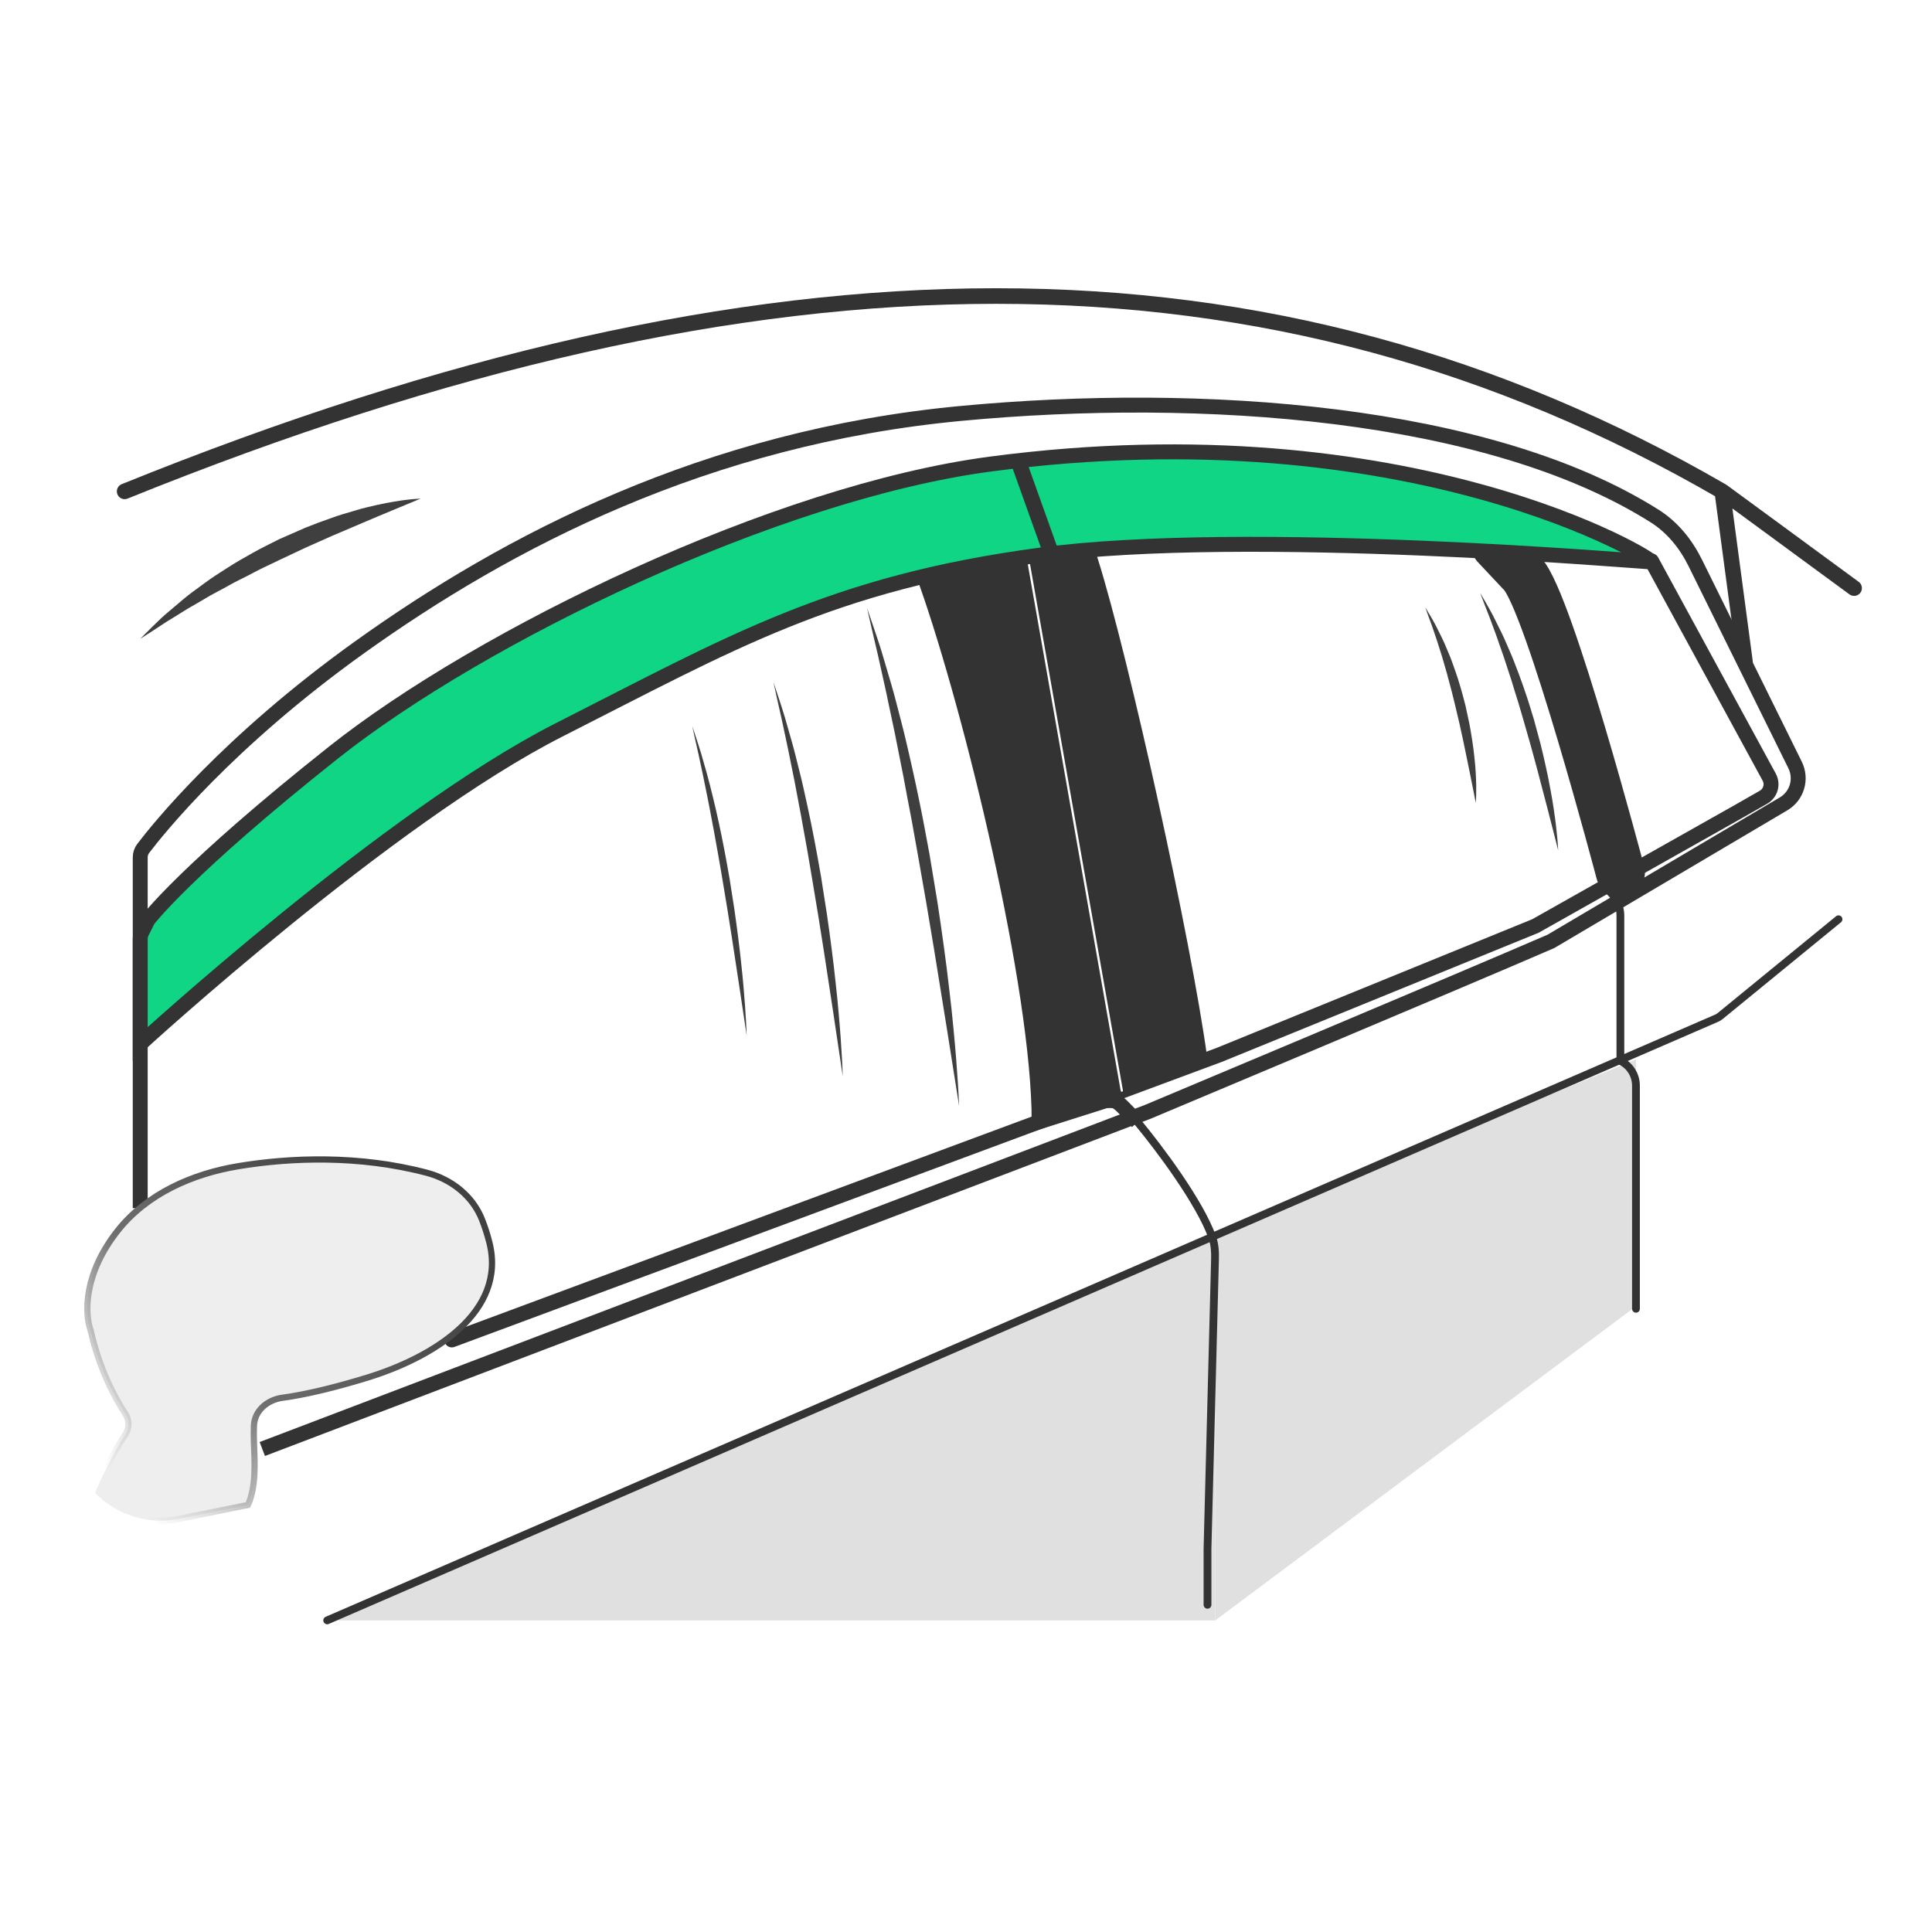
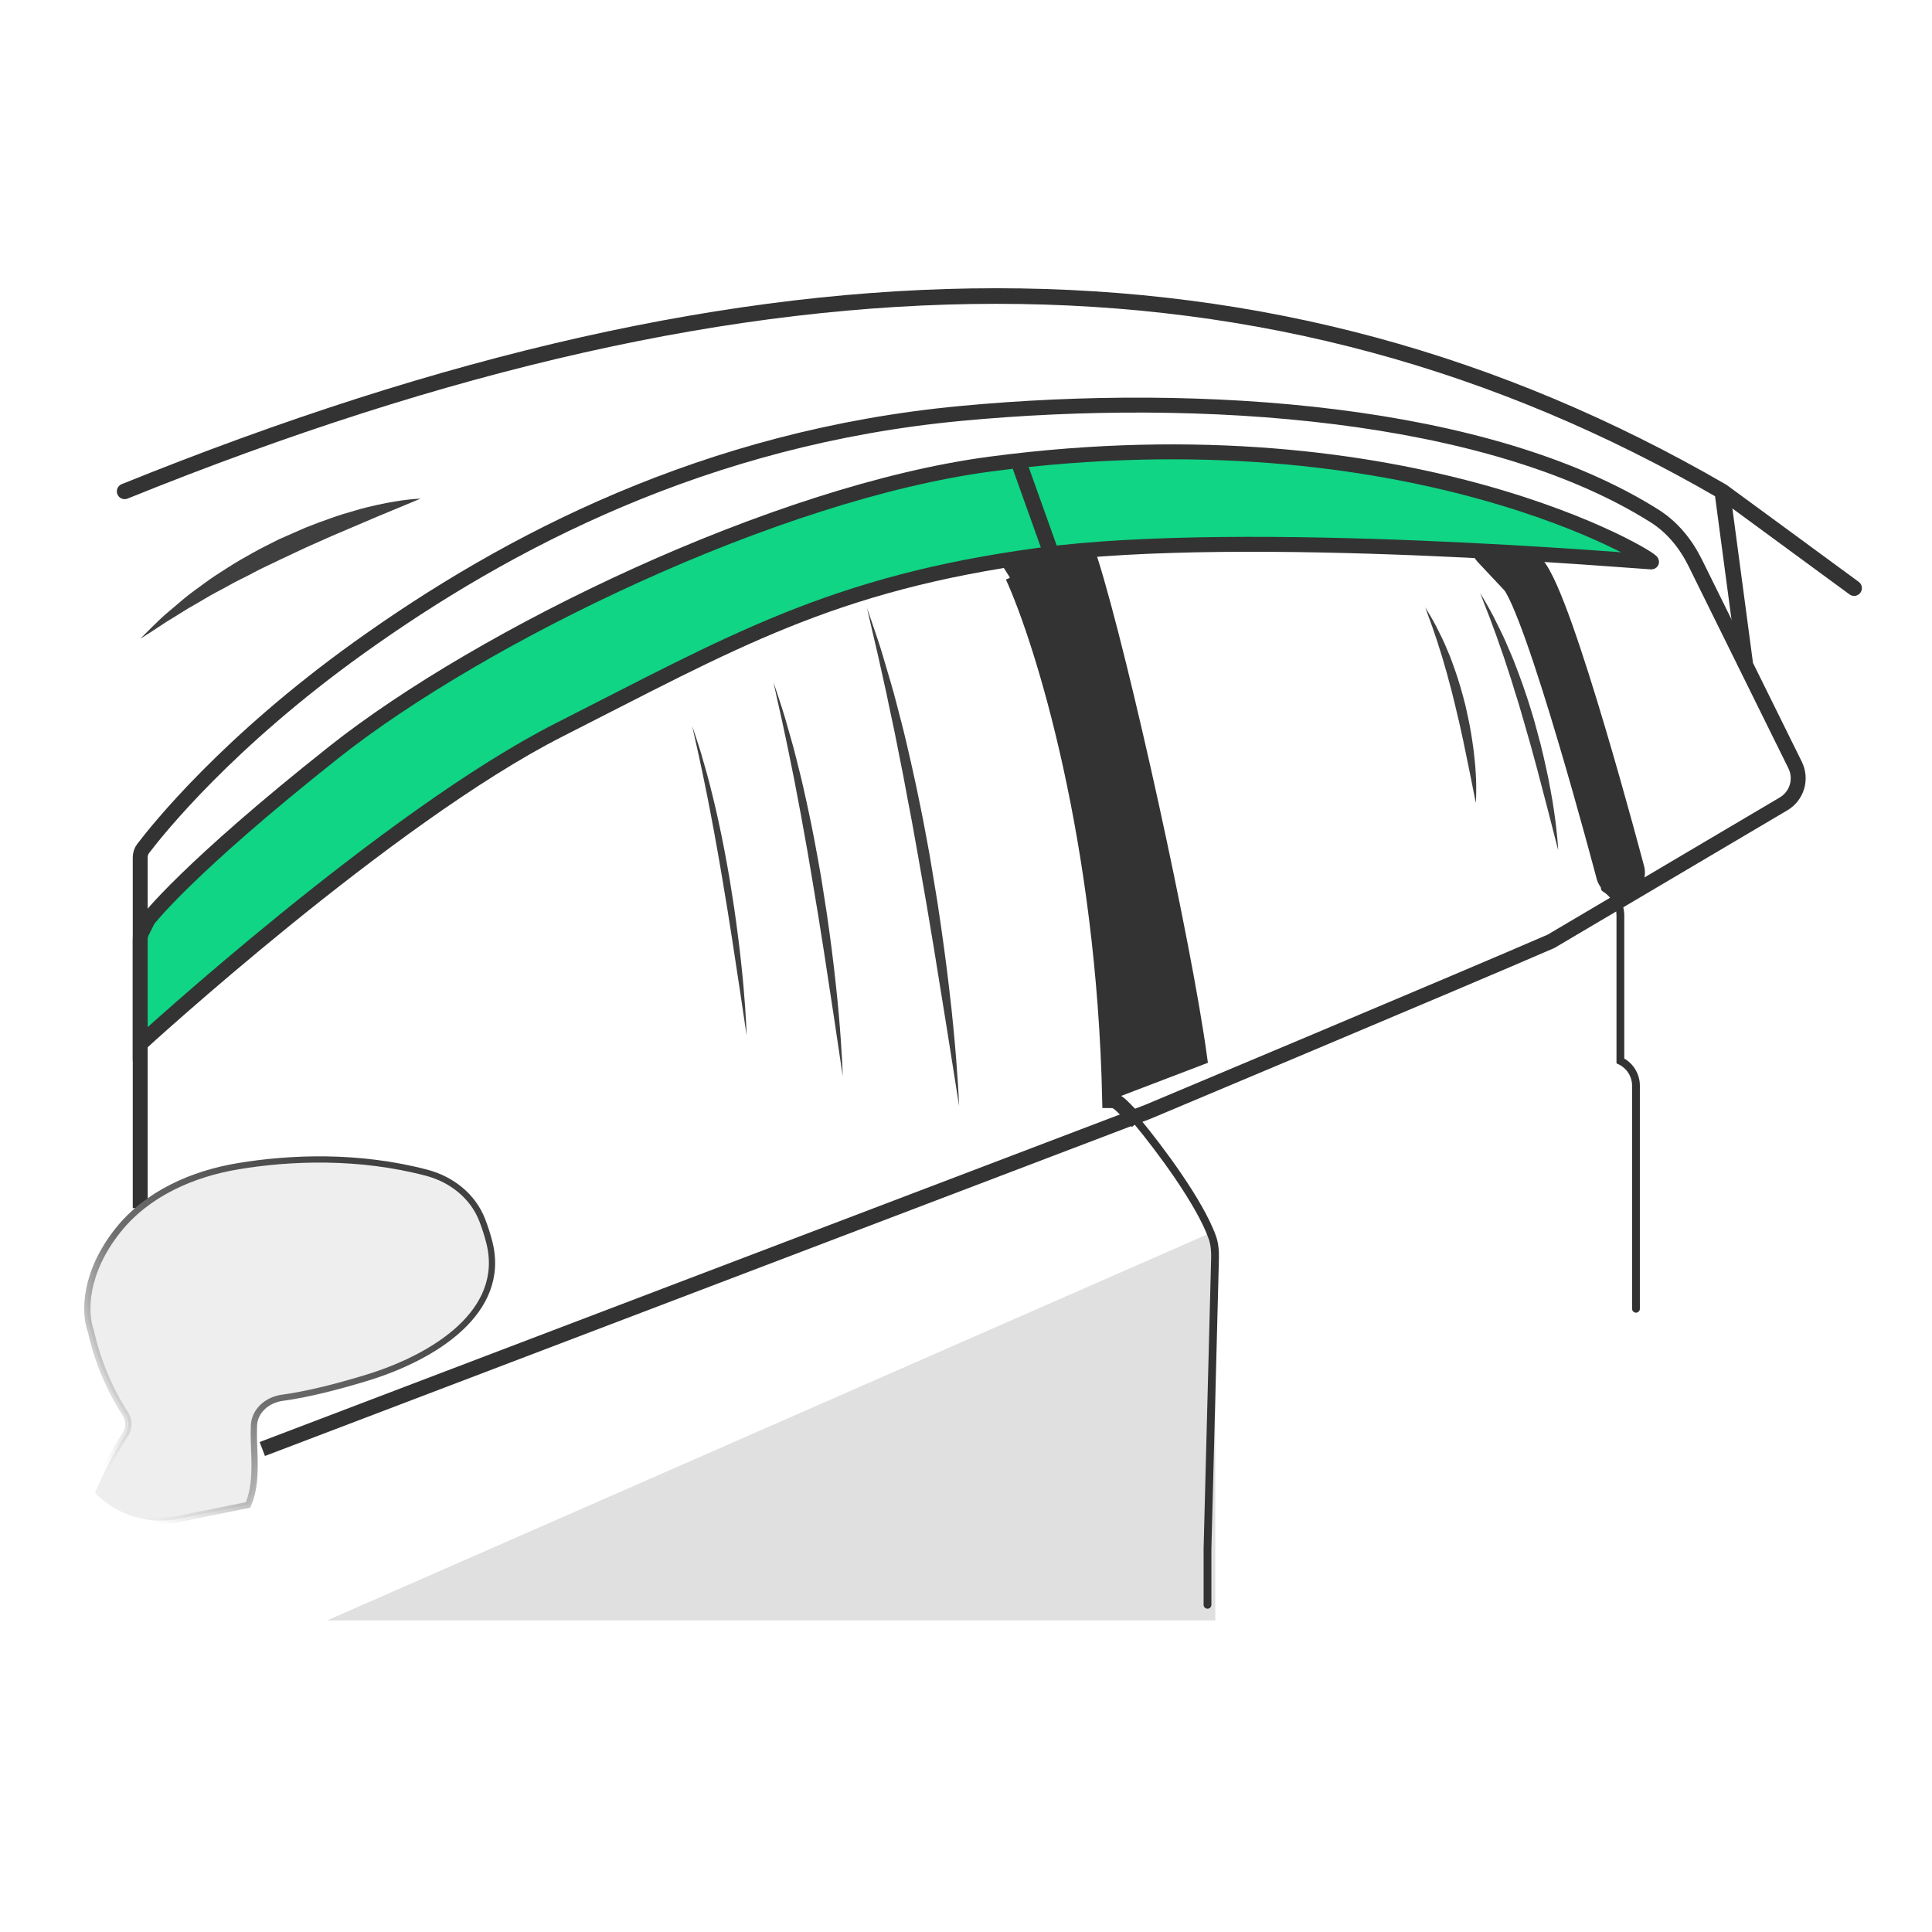
<svg xmlns="http://www.w3.org/2000/svg" width="124" height="124" viewBox="0 0 124 124" fill="none">
  <rect x="0" y="0" width="124" height="124" fill="#808080" stroke="none" />
  <g clip-path="url(#clip0_156_379)">
    <rect width="124" height="124" fill="white" />
    <path d="M78 79L21 104H78V79Z" fill="#E0E0E0" />
-     <path d="M105 83.84L78 104V79.04L105 68V83.84Z" fill="#E0E0E0" />
    <path d="M16.835 93L73.673 71.357C73.673 71.357 94.069 62.797 99.542 60.419C101.982 58.975 110.877 53.719 114.474 51.594C115.338 51.084 115.657 49.997 115.212 49.098L108.808 36.133C108.208 34.918 107.345 33.843 106.199 33.12C95.514 26.384 77.13 25.076 61.65 26.537C45.316 28.079 32.568 34.741 23.033 41.577C14.624 47.606 10.133 53.216 9.189 54.458C9.063 54.623 9 54.824 9 55.032V77.54" stroke="#333333" stroke-width="0.958" />
    <path d="M63 30C63.833 30.429 65.6 31.543 66 32.571C66.4 33.6 66.833 35.286 67 36" stroke="#333333" stroke-width="0.479" />
    <path d="M65 37C66.926 41.242 70.867 53.909 71.222 70.636C71.519 70.636 71.667 70.636 72.111 71.091L73 72" stroke="#333333" stroke-width="0.958" />
    <path d="M77.5 99.397L77.25 99.39V99.397H77.5ZM77.25 103C77.25 103.138 77.362 103.25 77.5 103.25C77.638 103.25 77.75 103.138 77.75 103H77.25ZM77.982 80.81L77.732 80.804L77.982 80.81ZM72.808 72.16C73.481 72.969 74.481 74.254 75.41 75.618C76.342 76.987 77.191 78.415 77.577 79.514L78.049 79.348C77.639 78.184 76.759 76.71 75.823 75.337C74.883 73.958 73.874 72.659 73.192 71.84L72.808 72.16ZM77.732 80.804L77.25 99.39L77.75 99.403L78.232 80.817L77.732 80.804ZM77.25 99.397V103H77.75V99.397H77.25ZM77.577 79.514C77.717 79.912 77.744 80.347 77.732 80.804L78.232 80.817C78.244 80.339 78.219 79.832 78.049 79.348L77.577 79.514Z" fill="#333333" />
-     <path d="M21 104L110.17 65.354C110.254 65.317 110.334 65.269 110.405 65.211L118 59" stroke="#333333" stroke-width="0.5" stroke-linecap="round" />
-     <path d="M66.696 72C66.696 63.364 62.37 45.682 59.5 37.5L64.5 36.5C67.848 44.227 70.522 61.697 71 70.636L66.696 72Z" fill="#333333" stroke="#333333" stroke-width="0.958" />
    <path d="M71.5 70C71.5 61.821 68.5 41.907 65 36.454L70 36C72 42.361 76 60.537 77 67.9L71.5 70Z" fill="#333333" stroke="#333333" stroke-width="0.958" />
-     <path d="M29 86L78.261 67.702L98.546 59.432L111.585 52.081L113.184 51.168C113.638 50.909 113.801 50.336 113.551 49.877L106 36" stroke="#333333" stroke-width="0.958" stroke-linecap="round" />
    <path d="M96 35C96 35 96 35 97.714 36.826C99.429 38.652 104 56 104 56" stroke="#333333" stroke-width="3.15" stroke-linecap="round" />
-     <path d="M66 36L72 70" stroke="white" stroke-width="0.144" stroke-linecap="round" />
    <path d="M66 30L68 37" stroke="#333333" stroke-linecap="round" />
    <path d="M7.583 78.951C5.387 81.7 5.401 84.263 5.835 85.451C6.361 87.802 7.346 89.684 8.047 90.744C8.312 91.145 8.305 91.683 8.04 92.075C7.274 93.208 6.463 94.952 6.098 95.825L6.317 96.028C7.708 97.314 9.63 97.859 11.469 97.488L15.913 96.591C16.448 95.427 16.348 93.861 16.298 92.572C16.285 92.226 16.286 91.867 16.297 91.516C16.326 90.552 17.154 89.843 18.117 89.713C19.729 89.496 21.657 89.005 23.54 88.43C27.884 87.101 32.51 84.188 31.415 79.768C31.287 79.253 31.124 78.755 30.942 78.289C30.348 76.769 28.986 75.693 27.4 75.273C23.032 74.119 18.634 74.294 15.298 74.848C12.324 75.341 9.445 76.622 7.583 78.951Z" fill="#EEEEEE" stroke="url(#paint0_linear_156_379)" stroke-width="0.4" />
    <path d="M35.906 46.834C24.94 52.39 9 67 9 67V60.273C9 60.118 9.036 59.965 9.105 59.826L9.497 59.041C9.497 59.041 11.985 55.764 21.437 48.274C30.89 40.784 49.794 31.61 63.558 29.786C90.638 26.197 106.466 36.067 105.99 36.067C105.513 36.067 80.058 33.84 66.709 35.634C53.359 37.429 46.871 41.278 35.906 46.834Z" fill="#0FD584" stroke="#333333" stroke-width="0.958" />
    <path d="M103 57V57C103.621 57.377 104 58.05 104 58.776V68.089V68.089C104.611 68.384 105 69.003 105 69.682V84" stroke="#333333" stroke-width="0.5" stroke-linecap="round" />
    <path d="M65.5 30L68 37" stroke="#333333" stroke-linecap="round" />
    <path d="M110.538 31.537L112 42.5M110.538 31.537L119 37.746M110.538 31.537C81.668 14.821 49.314 14.821 8 31.537" stroke="#333333" stroke-linecap="round" />
    <path d="M56.325 41.946C56.459 42.552 56.608 43.234 56.777 43.98C56.864 44.351 56.942 44.739 57.026 45.145C57.109 45.546 57.197 45.964 57.29 46.39C57.48 47.243 57.64 48.152 57.832 49.082C58.029 50.012 58.186 50.986 58.384 51.967C58.578 52.948 58.74 53.952 58.926 54.95C59.102 55.949 59.278 56.953 59.449 57.935C59.615 58.921 59.777 59.89 59.934 60.83C60.237 62.709 60.52 64.468 60.764 65.971C61.243 68.986 61.559 70.994 61.559 70.994C61.559 70.994 61.555 70.865 61.54 70.63C61.529 70.39 61.515 70.043 61.485 69.598C61.429 68.707 61.336 67.441 61.187 65.922C61.112 65.161 61.031 64.34 60.922 63.472C60.821 62.604 60.711 61.689 60.577 60.741C60.447 59.797 60.308 58.818 60.155 57.827C59.988 56.837 59.825 55.833 59.658 54.83C59.468 53.827 59.292 52.824 59.09 51.843C58.891 50.857 58.689 49.893 58.474 48.959C58.259 48.026 58.059 47.126 57.833 46.278C57.611 45.431 57.413 44.625 57.195 43.889C56.976 43.152 56.782 42.48 56.603 41.884C56.425 41.288 56.239 40.774 56.101 40.348C55.812 39.502 55.645 39.017 55.645 39.017C55.645 39.017 55.758 39.516 55.958 40.386C56.06 40.821 56.182 41.345 56.325 41.951L56.325 41.946Z" fill="#3F3F3F" />
    <path d="M95.583 39.565C95.698 39.878 95.826 40.23 95.971 40.616C96.045 40.807 96.112 41.008 96.183 41.217C96.254 41.424 96.329 41.64 96.409 41.86C96.571 42.301 96.707 42.77 96.871 43.251C97.039 43.731 97.171 44.234 97.339 44.741C97.504 45.248 97.641 45.767 97.797 46.283C97.946 46.799 98.095 47.318 98.239 47.825C98.379 48.335 98.515 48.836 98.647 49.322C98.902 50.293 99.138 51.202 99.343 51.979C99.744 53.538 100.009 54.576 100.009 54.576C100.009 54.576 100.007 54.509 99.996 54.387C99.989 54.263 99.98 54.083 99.957 53.853C99.916 53.392 99.845 52.736 99.726 51.95C99.666 51.556 99.602 51.131 99.512 50.682C99.43 50.233 99.34 49.76 99.229 49.27C99.122 48.781 99.006 48.275 98.878 47.763C98.737 47.251 98.601 46.732 98.46 46.214C98.3 45.695 98.151 45.177 97.978 44.67C97.809 44.161 97.636 43.663 97.452 43.181C97.268 42.699 97.096 42.234 96.9 41.797C96.709 41.36 96.539 40.944 96.349 40.564C96.159 40.184 95.991 39.838 95.835 39.53C95.68 39.223 95.518 38.958 95.398 38.739C95.145 38.303 95 38.053 95 38.053C95 38.053 95.097 38.311 95.268 38.76C95.356 38.984 95.461 39.255 95.583 39.568L95.583 39.565Z" fill="#3F3F3F" />
    <path d="M91.899 40.146C91.98 40.386 92.07 40.656 92.173 40.952C92.227 41.099 92.273 41.252 92.321 41.412C92.37 41.57 92.422 41.735 92.478 41.904C92.593 42.242 92.678 42.598 92.791 42.965C92.907 43.333 92.986 43.712 93.1 44.099C93.211 44.486 93.292 44.877 93.394 45.27C93.487 45.661 93.58 46.054 93.671 46.438C93.757 46.824 93.839 47.203 93.919 47.57C94.07 48.303 94.21 48.99 94.332 49.577C94.567 50.752 94.721 51.535 94.721 51.535C94.721 51.535 94.727 51.487 94.728 51.397C94.734 51.306 94.743 51.175 94.745 51.005C94.753 50.666 94.751 50.182 94.715 49.599C94.697 49.306 94.677 48.99 94.635 48.655C94.601 48.32 94.561 47.966 94.502 47.598C94.447 47.232 94.385 46.852 94.311 46.465C94.225 46.078 94.144 45.687 94.059 45.294C93.954 44.9 93.86 44.507 93.742 44.12C93.627 43.732 93.508 43.351 93.375 42.98C93.243 42.61 93.121 42.254 92.973 41.914C92.828 41.575 92.703 41.254 92.554 40.957C92.405 40.66 92.274 40.39 92.153 40.149C92.031 39.909 91.897 39.698 91.801 39.526C91.596 39.181 91.478 38.983 91.478 38.983C91.478 38.983 91.547 39.181 91.67 39.526C91.733 39.699 91.809 39.907 91.898 40.148L91.899 40.146Z" fill="#3F3F3F" />
    <path d="M50.157 46.098C50.259 46.578 50.372 47.117 50.501 47.708C50.567 48.001 50.626 48.309 50.689 48.629C50.752 48.947 50.818 49.277 50.889 49.615C51.033 50.29 51.153 51.009 51.298 51.745C51.447 52.48 51.565 53.251 51.715 54.027C51.861 54.803 51.982 55.597 52.121 56.387C52.254 57.177 52.386 57.971 52.514 58.748C52.639 59.528 52.76 60.294 52.877 61.037C53.104 62.523 53.315 63.915 53.497 65.104C53.854 67.489 54.09 69.076 54.09 69.076C54.09 69.076 54.088 68.975 54.078 68.789C54.071 68.599 54.062 68.325 54.041 67.973C54.004 67.27 53.939 66.268 53.831 65.068C53.778 64.466 53.719 63.817 53.639 63.131C53.566 62.445 53.485 61.721 53.386 60.971C53.29 60.225 53.187 59.451 53.072 58.667C52.947 57.884 52.826 57.09 52.701 56.296C52.558 55.503 52.426 54.709 52.273 53.933C52.123 53.153 51.97 52.39 51.806 51.652C51.643 50.913 51.491 50.201 51.318 49.53C51.149 48.859 50.998 48.221 50.831 47.638C50.663 47.055 50.515 46.523 50.378 46.051C50.241 45.579 50.098 45.172 49.992 44.835C49.769 44.164 49.641 43.781 49.641 43.781C49.641 43.781 49.727 44.175 49.878 44.864C49.956 45.208 50.049 45.623 50.157 46.102L50.157 46.098Z" fill="#3F3F3F" />
    <path d="M44.833 48.417C44.913 48.793 45.002 49.217 45.103 49.681C45.155 49.911 45.201 50.153 45.251 50.404C45.3 50.654 45.352 50.913 45.408 51.178C45.521 51.708 45.615 52.273 45.729 52.851C45.846 53.429 45.939 54.034 46.056 54.644C46.171 55.253 46.267 55.877 46.376 56.497C46.48 57.118 46.583 57.741 46.684 58.351C46.782 58.964 46.877 59.566 46.969 60.15C47.147 61.317 47.313 62.41 47.456 63.343C47.737 65.216 47.922 66.463 47.922 66.463C47.922 66.463 47.921 66.384 47.912 66.237C47.907 66.089 47.9 65.873 47.884 65.597C47.854 65.044 47.803 64.258 47.719 63.315C47.676 62.843 47.631 62.333 47.568 61.794C47.51 61.255 47.447 60.687 47.369 60.098C47.294 59.511 47.212 58.904 47.123 58.288C47.025 57.673 46.929 57.049 46.831 56.426C46.719 55.803 46.615 55.18 46.495 54.57C46.377 53.958 46.257 53.358 46.129 52.778C46 52.198 45.881 51.639 45.745 51.112C45.612 50.585 45.494 50.084 45.362 49.626C45.231 49.168 45.114 48.75 45.006 48.379C44.899 48.009 44.786 47.689 44.703 47.424C44.528 46.898 44.428 46.596 44.428 46.596C44.428 46.596 44.495 46.906 44.614 47.447C44.675 47.717 44.748 48.043 44.833 48.419L44.833 48.417Z" fill="#3F3F3F" />
    <path d="M10.651 39.929C10.992 39.72 11.376 39.487 11.797 39.221C12.006 39.084 12.224 38.963 12.453 38.834C12.678 38.706 12.914 38.569 13.154 38.424C13.634 38.126 14.146 37.885 14.67 37.587C15.194 37.281 15.742 37.047 16.294 36.742C16.847 36.444 17.411 36.202 17.974 35.92C18.536 35.655 19.1 35.389 19.653 35.132C20.208 34.882 20.753 34.64 21.282 34.407C22.339 33.956 23.329 33.538 24.175 33.175C25.871 32.467 27 32 27 32C27 32 26.928 32 26.796 32.016C26.661 32.024 26.467 32.032 26.217 32.064C25.717 32.121 25.006 32.225 24.153 32.419C23.725 32.515 23.264 32.62 22.776 32.773C22.289 32.91 21.774 33.063 21.241 33.256C20.71 33.441 20.16 33.642 19.602 33.868C19.045 34.117 18.48 34.359 17.916 34.608C17.351 34.898 16.787 35.164 16.234 35.478C15.679 35.783 15.136 36.097 14.61 36.436C14.084 36.774 13.577 37.088 13.099 37.45C12.621 37.804 12.167 38.118 11.751 38.472C11.335 38.827 10.956 39.14 10.619 39.43C10.283 39.72 9.992 40.026 9.752 40.251C9.274 40.726 9 41 9 41C9 41 9.281 40.823 9.771 40.509C10.016 40.348 10.312 40.155 10.653 39.929H10.651Z" fill="#3F3F3F" />
  </g>
  <defs>
    <linearGradient id="paint0_linear_156_379" x1="27.744" y1="80.49" x2="8.982" y2="96.844" gradientUnits="userSpaceOnUse">
      <stop stop-color="#414141" />
      <stop offset="0.588" stop-color="#6F6F6F" />
      <stop offset="1" stop-color="#A7A7A7" stop-opacity="0" />
    </linearGradient>
    <clipPath id="clip0_156_379">
      <rect width="124" height="124" fill="white" />
    </clipPath>
  </defs>
</svg>